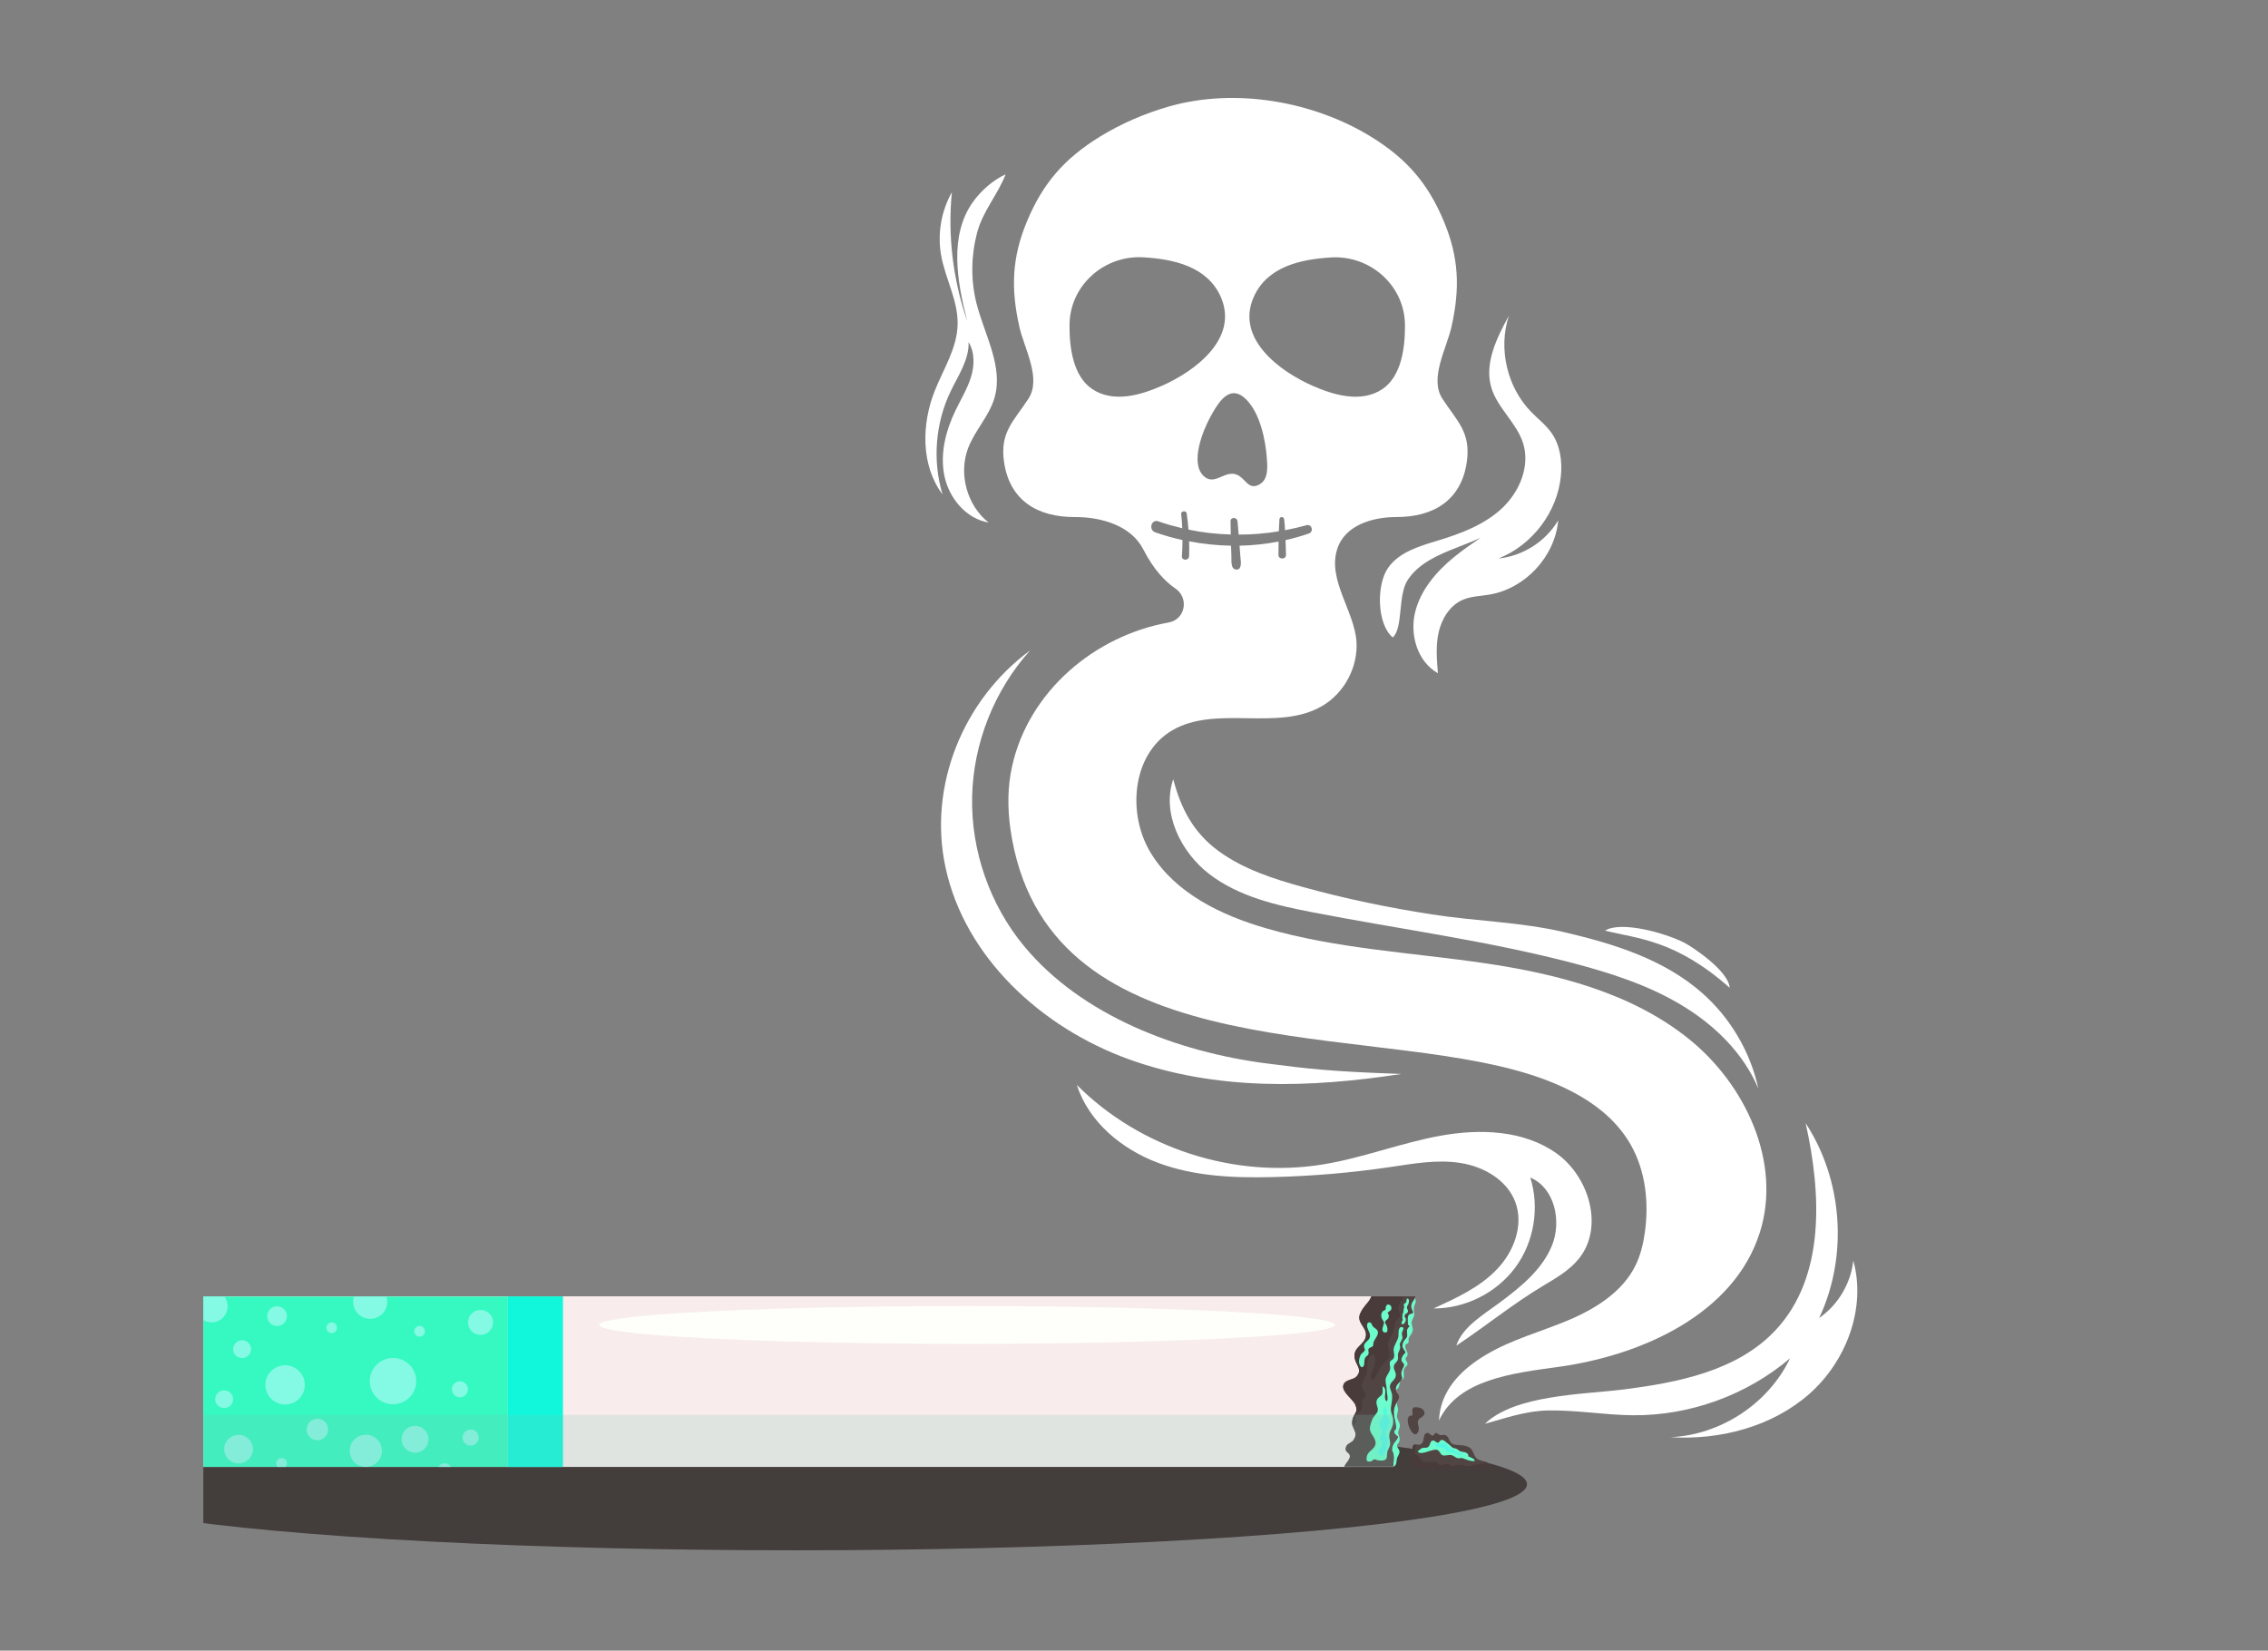
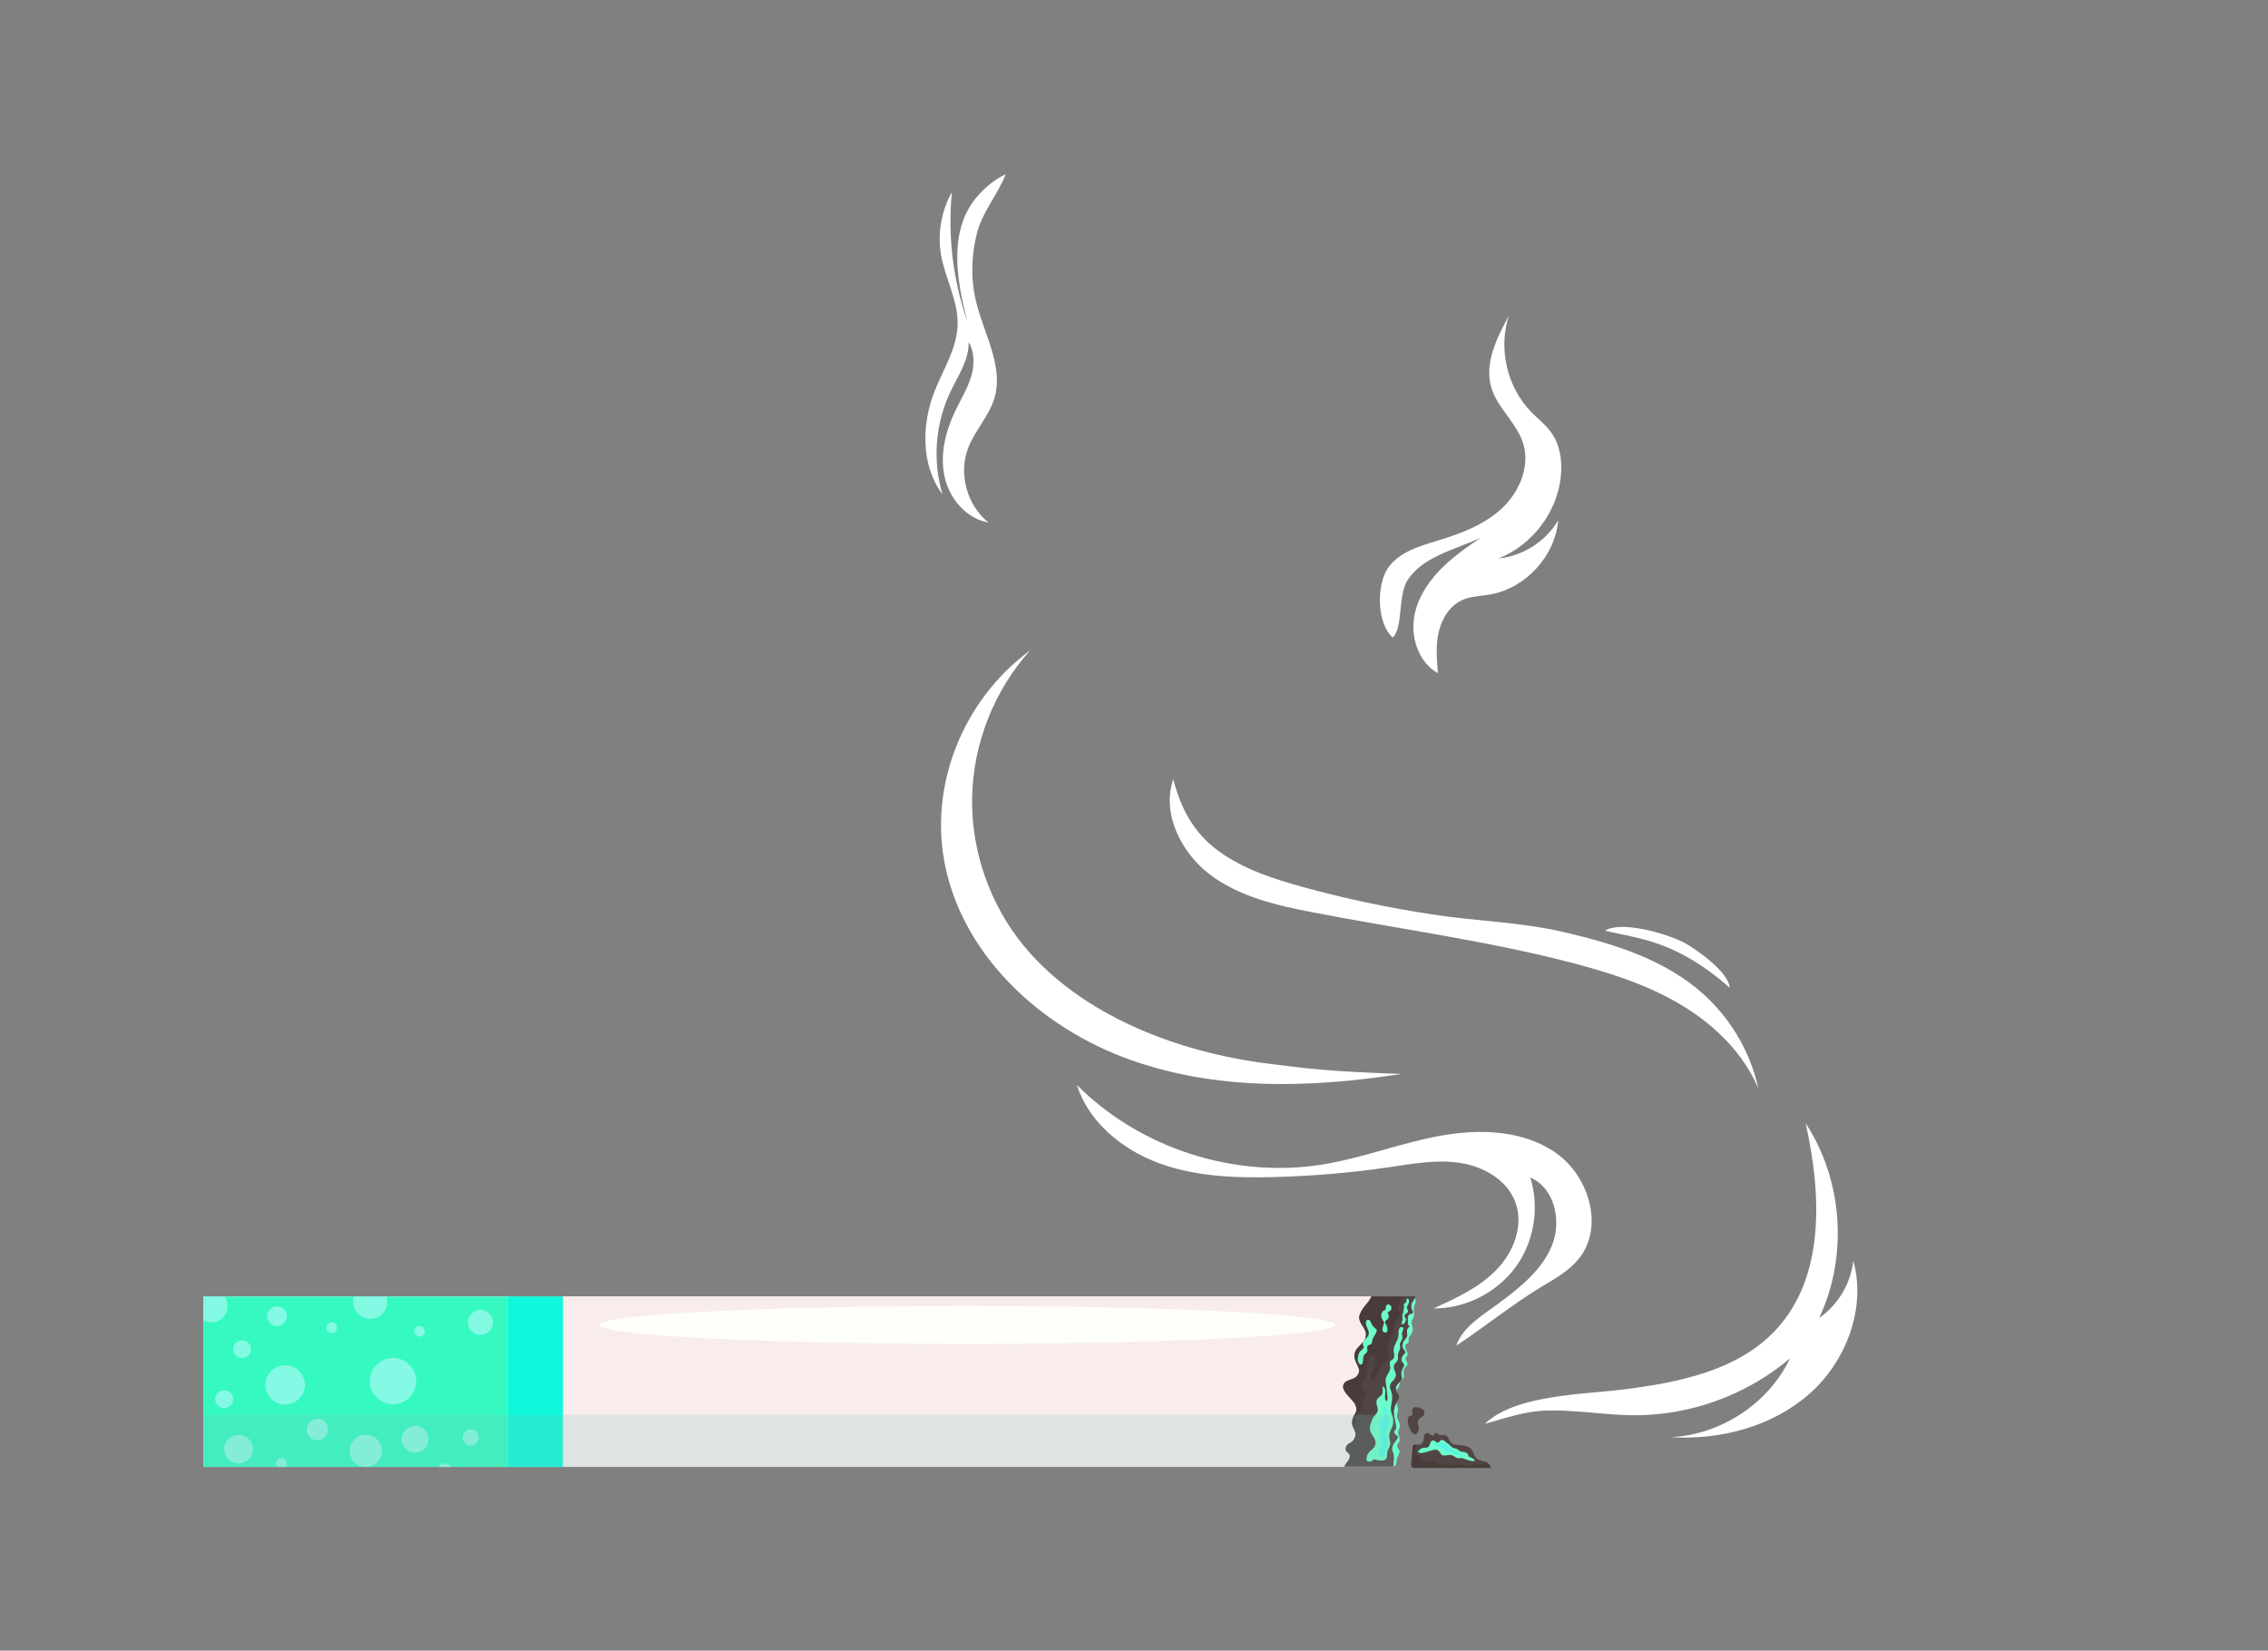
<svg xmlns="http://www.w3.org/2000/svg" xmlns:xlink="http://www.w3.org/1999/xlink" version="1.1" id="Layer_1" x="0px" y="0px" viewBox="0 0 1860.6 1354.2" style="enable-background:new 0 0 1860.6 1354.2;" xml:space="preserve">
  <rect x="0" y="0" width="1860.6" height="1354.2" fill="#808080" stroke="none" />
  <style type="text/css">
	.st0{fill:#030F37;}
	.st1{fill:url(#SVGID_1_);}
	.st2{fill:url(#SVGID_00000123426588015748763960000001069471447246444435_);}
	.st3{fill:url(#SVGID_00000137129880893052112400000004958342970237725837_);}
	.st4{fill:url(#SVGID_00000023267067621203594350000008134500280609674151_);}
	.st5{fill:url(#SVGID_00000164504053359977741260000007435923621355630257_);}
	.st6{fill:url(#SVGID_00000039114787158168790580000000018198261227717291_);}
	.st7{fill:url(#SVGID_00000031171773387193633940000009349062185016956803_);}
	.st8{fill:url(#SVGID_00000018215683405470653410000000107265485024276116_);}
	.st9{fill:url(#SVGID_00000111894411733608663710000000885043635322644645_);}
	.st10{fill:url(#SVGID_00000083791577343623205500000000495707337424234896_);}
	.st11{fill:url(#SVGID_00000076587493035259476220000004610812328951627192_);}
	.st12{fill:url(#SVGID_00000076578950714335705440000011199123714324799901_);}
	.st13{fill:url(#SVGID_00000060015144882905548710000011745800748039220666_);}
	.st14{fill:url(#SVGID_00000000914438565203952730000016578886671055415430_);}
	.st15{fill:#42F5E3;}
	.st16{fill:#32E0CB;}
	.st17{fill:#00FFDA;}
	.st18{fill:#00CCAA;}
	.st19{fill:url(#SVGID_00000070083981932580736330000014683476815687559860_);}
	.st20{fill:url(#SVGID_00000090973331874238516780000017859483148746589064_);}
	.st21{fill:url(#SVGID_00000047773029786055585220000006951286670931660978_);}
	.st22{fill:url(#SVGID_00000113346625016961745520000003327689280905540235_);}
	.st23{fill:url(#SVGID_00000060709277117994458680000005444678822341917826_);}
	.st24{fill:url(#SVGID_00000039816732054694481880000015757519133101371306_);}
	.st25{fill:url(#SVGID_00000136412693437241599990000008975785359652849834_);}
	.st26{fill:url(#SVGID_00000093885578516518794850000015885937795950707620_);}
	.st27{fill:url(#SVGID_00000035531595558698926990000010832243362464801428_);}
	.st28{fill:url(#SVGID_00000173882708687665238390000013914250286705779879_);}
	.st29{fill:url(#SVGID_00000147928570020073950520000002833643098427678107_);}
	.st30{fill:url(#SVGID_00000096037468244992169810000007985721694160081585_);}
	.st31{fill:url(#SVGID_00000158716906043698650810000003387128512305945009_);}
	.st32{fill:url(#SVGID_00000082340801211782609550000012230778832701849485_);}
	.st33{fill:url(#SVGID_00000127014445611179919240000011009987166644367546_);}
	.st34{fill:url(#SVGID_00000086666673568964718040000016373269159460720795_);}
	.st35{fill:url(#SVGID_00000036932814497592587490000017326510714592333993_);}
	.st36{fill:url(#SVGID_00000167358861348077867790000000004693372594902418_);}
	.st37{fill:url(#SVGID_00000034798351942179423540000003068036569589083797_);}
	.st38{fill:url(#SVGID_00000168831339334333271480000009207849026105319561_);}
	.st39{fill:url(#SVGID_00000013894374183957551180000005465385015469906346_);}
	.st40{fill:url(#SVGID_00000074430016776344839390000011675938961322710974_);}
	.st41{fill:url(#SVGID_00000053527655334285421920000013315239614354118046_);}
	.st42{fill:url(#SVGID_00000089553665243200045700000010020399374226558651_);}
	.st43{fill:url(#SVGID_00000098919882682704981170000002517231019705657477_);}
	.st44{fill:url(#SVGID_00000063624901719515415780000000728151323965839519_);}
	.st45{fill:url(#SVGID_00000181788130590272027090000006530747154276452274_);}
	.st46{fill:url(#SVGID_00000116198258025889426390000008621741052709471155_);}
	.st47{fill:url(#SVGID_00000113327368558256271850000008056028199696434360_);}
	.st48{fill:url(#SVGID_00000080918003440906982030000004507214546837230767_);}
	.st49{fill:url(#SVGID_00000095316369444081773380000005317230208303532184_);}
	.st50{fill:url(#SVGID_00000020358181070041198710000002790372794251028923_);}
	.st51{fill:url(#SVGID_00000118397843977059312960000010811823512316574893_);}
	.st52{fill:url(#SVGID_00000059269444752193584490000004794681430776074666_);}
	.st53{fill:url(#SVGID_00000124847133787630590580000008318340628271598258_);}
	.st54{fill:url(#SVGID_00000102536575395959739350000004437877352374821555_);}
	.st55{fill:url(#SVGID_00000130635524956769181840000002614852581840348349_);}
	.st56{fill:url(#SVGID_00000111182100692486660770000013474171871091340735_);}
	.st57{fill:url(#SVGID_00000021107979244513286080000002157837097471260854_);}
	.st58{fill:url(#SVGID_00000122694791062326919940000016144356344497000620_);}
	.st59{fill:url(#SVGID_00000128475558707659783510000001320548210849523603_);}
	.st60{fill:url(#SVGID_00000118367028268691323900000008648810853380159390_);}
	.st61{fill:url(#SVGID_00000133487727084271022270000000976969769482383504_);}
	.st62{fill:url(#SVGID_00000061446752553750314350000017646935979740138902_);}
	.st63{fill:url(#SVGID_00000143587892852822707360000015062981563041160327_);}
	.st64{fill:url(#SVGID_00000165219902893798998800000000219814931314538656_);}
	.st65{fill:url(#SVGID_00000165233395052373766210000000295158381002922940_);}
	.st66{fill:url(#SVGID_00000034085032248473754500000005504147982695736463_);}
	.st67{fill:url(#SVGID_00000061463686171387427010000018324347165997736626_);}
	.st68{fill:url(#SVGID_00000173856065819900161540000001027936367398223541_);}
	.st69{fill:url(#SVGID_00000183949076702214026720000014018026871054211241_);}
	.st70{fill:url(#SVGID_00000130606521759850834070000011802415020105878680_);}
	.st71{fill:url(#SVGID_00000140000497006903977950000015120895249751270550_);}
	.st72{fill:url(#SVGID_00000178186758089097176520000000458561794427708095_);}
	.st73{fill:url(#SVGID_00000060003124251656992100000012123637171119312297_);}
	.st74{fill:url(#SVGID_00000130611519806198802980000012292346848411275648_);}
	.st75{fill:url(#SVGID_00000072964503527906849490000010673238365865026991_);}
	.st76{fill:url(#SVGID_00000000182176895162026770000012891078167184764055_);}
	.st77{fill:url(#SVGID_00000111171279870391988970000004446670738885460873_);}
	.st78{fill:url(#SVGID_00000161595047905366492230000002349272118416530105_);}
	.st79{fill:url(#SVGID_00000128443320032566307820000009002346751439400331_);}
	.st80{fill:url(#SVGID_00000146460789476414746300000015478801840466512777_);}
	.st81{fill:url(#SVGID_00000060720719364792793050000015682259742454143656_);}
	.st82{fill:url(#SVGID_00000168102784901391172260000013246766056580261801_);}
	.st83{fill:url(#SVGID_00000165917536432161666630000002446813255936650147_);}
	.st84{fill:url(#SVGID_00000048491038005025910730000018162919669050962617_);}
	.st85{fill:url(#SVGID_00000059300941566403771720000011252681870828902018_);}
	.st86{fill:url(#SVGID_00000090296424357390346680000008523753037685100434_);}
	.st87{fill:url(#SVGID_00000142876125688755396910000016573245954325073300_);}
	.st88{fill:url(#SVGID_00000115502557259720794630000004878652254235468432_);}
	.st89{fill:url(#SVGID_00000041987776809501991960000005814239353433005237_);}
	.st90{fill:url(#SVGID_00000040549372347303669580000017368272199721167747_);}
	.st91{fill:url(#SVGID_00000001629893996080560140000003958834901086025351_);}
	.st92{fill:url(#SVGID_00000168106166973986287940000006191484797847417769_);}
	.st93{fill:url(#SVGID_00000173157372443592698920000006017436346306512266_);}
	.st94{fill:url(#SVGID_00000124840791659206670930000010058779960819322518_);}
	.st95{fill:url(#SVGID_00000152974665769460597720000001005629998866272939_);}
	.st96{fill:url(#SVGID_00000101821901300380169900000009520115717366117281_);}
	.st97{fill:url(#SVGID_00000104697957013513287030000002005989169371897517_);}
	.st98{fill:url(#SVGID_00000058586327377446099400000015607621329109342142_);}
	.st99{fill:url(#SVGID_00000144337155118937324980000015182414105399447694_);}
	.st100{fill:url(#SVGID_00000139976299671453943940000002485840757513763999_);}
	.st101{fill:url(#SVGID_00000032634251837998427460000012675214892559663793_);}
	.st102{fill:url(#SVGID_00000141444224938791078460000000352901486578524336_);}
	.st103{fill:url(#SVGID_00000128480911139848256480000018383775994085122208_);}
	.st104{fill:url(#SVGID_00000063608016425714161410000001281734232501360521_);}
	.st105{fill:url(#SVGID_00000154404896804243114670000007553450122086082979_);}
	.st106{fill:url(#SVGID_00000143606648861321149650000012728504852619613861_);}
	.st107{fill:#FFFFFF;}
	.st108{fill:url(#SVGID_00000090989815787520825590000015280764251518883988_);}
	.st109{fill:url(#SVGID_00000161618652968540640730000014339981096020441489_);}
	.st110{fill:url(#SVGID_00000078745711513514453630000001685157959798818437_);}
	.st111{fill:url(#SVGID_00000115498512878471822500000013176078943049897101_);}
	.st112{fill:url(#SVGID_00000181768256026136546650000007665799154205140671_);}
	.st113{fill:url(#SVGID_00000151527273931285631880000006538483668428721794_);}
	.st114{fill:url(#SVGID_00000144321411405665821600000001150498302145412241_);}
	.st115{fill:url(#SVGID_00000141432127873288844060000016689386945434872490_);}
	.st116{fill:url(#SVGID_00000061443130027686176040000008695847296898666916_);}
	.st117{fill:url(#SVGID_00000072984457148095530570000014665219868270212228_);}
	.st118{fill:url(#SVGID_00000044178607547078118540000005322842765302628793_);}
	.st119{fill:url(#SVGID_00000144316664890642683180000009953994661091733432_);}
	.st120{opacity:0.71;clip-path:url(#SVGID_00000047763028357823694030000012865035206922199996_);fill:#2B2221;}
	.st121{clip-path:url(#SVGID_00000047763028357823694030000012865035206922199996_);}
	.st122{fill:#6DFCCB;}
	.st123{fill:#F8EDEC;}
	.st124{fill:#514544;}
	.st125{fill:#493B3A;}
	.st126{fill:#54F7E3;}
	.st127{fill:#35F9C0;}
	.st128{fill:#10F7DC;}
	.st129{clip-path:url(#SVGID_00000035502577214182281980000007961862688809579435_);fill:#35F9C0;}
	.st130{clip-path:url(#SVGID_00000035502577214182281980000007961862688809579435_);fill:#84F9E4;}
	.st131{opacity:0.2;fill:#83C1B4;}
	.st132{fill:#FEFFFB;}
</style>
  <g>
    <defs>
      <rect id="SVGID_00000021120155790379766880000018200912929570169732_" x="166.7" y="43.3" transform="matrix(-1 -4.489932e-11 4.489932e-11 -1 1784.723 1335.83)" width="1451.2" height="1249.2" />
    </defs>
    <clipPath id="SVGID_00000145050254355859565870000011954384214471532477_">
      <use xlink:href="#SVGID_00000021120155790379766880000018200912929570169732_" style="overflow:visible;" />
    </clipPath>
-     <ellipse style="opacity:0.71;clip-path:url(#SVGID_00000145050254355859565870000011954384214471532477_);fill:#2B2221;" cx="652.1" cy="1217.7" rx="600.6" ry="54.2" />
    <g style="clip-path:url(#SVGID_00000145050254355859565870000011954384214471532477_);">
      <g>
        <path class="st122" d="M1147.9,1146c-0.8,1.6-1.8,3.2-1.9,5c-0.1,2,1.1,3.9,0.9,5.9c-0.2,2.3-1.3,3.9-0.7,6.4     c0.5,1.8,1.7,3.2,2.1,5.1c0.5,2.4-0.5,3.6-1.1,5.9c-0.5,2,0.3,2.8,0.8,4.7c0.3,1,0.3,2.8-0.1,3.8c-0.3,0.9-1.4,1.6-1.7,2.6     c-0.5,2.6,2.6,3.8,1.8,6.7c-0.6,2.1-1.9,3.1-2.1,5.3c-0.2,1.5-0.3,4.1-1.6,5.2c-2.4,2.1-5.4-1.5-6.4-3.5     c-3.3-6.9-1.8-15.8-1.8-23.1c0-7.8,1.9-14.5,3.3-21.9c0.6-3.1,0.8-5.3,3.7-7.1C1144.3,1146.3,1146.4,1145.2,1147.9,1146z" />
        <path class="st122" d="M1160.9,1064.6c0,1,0.5,1.9,0.5,2.8c0,1.8-0.2,1.4-0.8,2.9c-0.9,2.4-0.9,3.8-0.5,6.4     c0.4,2.4-0.2,3.6-1.3,5.7c-1.1,2.2-0.9,3-0.3,5.4c0.7,2.6,0.8,3.4-0.1,5.5c-0.7,1.7-2.2,3-2.7,4.6c-0.5,1.5,0.4,2.7-0.6,4.1     c-0.5,0.6-1.4,0.3-1.9,1.1c-0.5,0.7-0.4,2.1-0.2,2.9c0.6,2.3,2.4,3.7,1.5,6.3c-0.2,0.7-1,1-1.3,1.9c-0.5,1.8,0.9,2.3,1.3,3.8     c0.6,2.5-0.7,2.4-1.9,4c-1.6,2.2-0.9,4-0.9,6.5c0,0.7,0.1,1.3-0.2,2c-0.6,1.5-0.7,0.7-1.5,1.5c-1.3,1.2-1.3,1.3-1.8,3.3     c-0.5,1.8-0.7,3.9-2.5,4.7c-3.5,1.6-5.6-2.2-5.7-5.1c-0.4-12.6-1.5-26.1,0.7-38.6c1.4-8.2,4.9-16.7,8.8-23.9     c1.5-2.7,3.4-6.8,6.5-7.7C1157,1064.2,1159.4,1064,1160.9,1064.6z" />
        <path class="st123" d="M1143.2,1193.2c-0.2-1.4-1.2-2.4-1.3-3.8c-0.2-1.7,0.8-3.9,1.6-5.3c0.9-1.6,2.7-3,3.2-4.8     c0.1-0.2,0-0.6,0.1-0.6c-0.2-0.2-0.5-0.4-0.7-0.6c-0.6-0.5-1.2-0.9-1.7-1.5c-1-1.3-0.8-2.8,0.3-3.9c0.1-0.1,0.5-0.5,0.7-0.6     c-0.2-0.9-0.2-1.9-0.3-2.8c-0.4-3.8-1.9-7.7-1.7-11.5c0.1-2.1,0.8-4.1,1.7-6c0.7-1.6,3.1-4.5,2.7-6.3c-0.4-1.6-2.1-2.8-2.6-4.4     c-0.5-1.7-0.1-3.3,0.8-4.8c1-1.7,3.3-3.1,4-4.9c0.6-1.4-0.8-3.4-0.5-5.1c0.2-1.2,0.7-2.4,1.1-3.5c0.3-0.8,1.2-2,1.2-2.8     c-0.1-1.6-2.3-2.6-2.2-4.5c0.1-2.1,1.7-4.5,3.4-5.9c-0.5-1.2-1.6-2.4-2.1-3.5c-0.6-1.4-0.5-3,0-4.5c0.8-2.7,3.9-3.9,3.5-6.9     c-0.2-1.7-0.5-3.5,0.4-5c0.4-0.6,0.9-1,1.4-1.5c0.1-0.1,0.1-0.1,0.1-0.1c-0.2-0.2-0.5-0.4-0.6-0.5c-1.2-1.2-0.8-2.3-0.9-3.8     c-0.1-1.9-0.2-3.1,0.7-4.9c0.3-0.6,1.1-1,1.8-1c0.4,0,1.7-0.6,1.9-1.1c0.1-0.3-0.3-0.9-0.4-1.2c-0.6-1.3-1.2-2.5-1.2-4     c0-1.8,1-3.4,2-4.9c0.8-1.2,1.4-2.1,1.3-3.2H157c-7.5,0-13.6,6.1-13.6,13.5V1190c0,7.5,6.1,13.5,13.6,13.5h985.8     C1143.1,1200.1,1143.7,1196.6,1143.2,1193.2z" />
        <path class="st124" d="M1143.2,1193.2c-0.2-1.4-1.2-2.4-1.3-3.8c-0.2-1.7,0.8-3.9,1.6-5.3c0.9-1.6,2.7-3,3.2-4.8     c0.1-0.2,0-0.6,0.1-0.6c-0.2-0.2-0.5-0.4-0.7-0.6c-0.6-0.5-1.2-0.9-1.7-1.5c-1-1.3-0.8-2.8,0.3-3.9c0.1-0.1,0.5-0.5,0.7-0.6     c-0.2-0.9-0.2-1.9-0.3-2.8c-0.4-3.8-1.9-7.7-1.7-11.5c0.1-2.1,0.8-4.1,1.7-6c0.7-1.6,3.1-4.5,2.7-6.3c-0.4-1.6-2.1-2.8-2.6-4.4     c-0.5-1.7-0.1-3.3,0.8-4.8c1-1.7,3.3-3.1,4-4.9c0.6-1.4-0.8-3.4-0.5-5.1c0.2-1.2,0.7-2.4,1.1-3.5c0.3-0.8,1.2-2,1.2-2.8     c-0.1-1.6-2.3-2.6-2.2-4.5c0.1-2.1,1.7-4.5,3.4-5.9c-0.5-1.2-1.6-2.4-2.1-3.5c-0.6-1.4-0.5-3,0-4.5c0.8-2.7,3.9-3.9,3.5-6.9     c-0.2-1.7-0.5-3.5,0.4-5c0.4-0.6,0.9-1,1.4-1.5c0.1-0.1,0.1-0.1,0.1-0.1c-0.2-0.2-0.5-0.4-0.6-0.5c-1.2-1.2-0.8-2.3-0.9-3.8     c-0.1-1.9-0.2-3.1,0.7-4.9c0.3-0.6,1.1-1,1.8-1c0.4,0,1.7-0.6,1.9-1.1c0.1-0.3-0.3-0.9-0.4-1.2c-0.6-1.3-1.2-2.5-1.2-4     c0-1.8,1-3.4,2-4.9c0.8-1.2,1.4-2.1,1.3-3.2h-35.9c-1.5,4.7-6.3,7.5-9.1,13.9c-3.4,7.6,5.4,11,4.7,18.1c-0.8,8-10.6,9-9.3,18.2     c0.9,6,6.7,9.5,1.7,15.3c-2.9,3.4-9.8,2.4-11,7.4c-1.3,5.5,8.1,11.2,10,16.1c2.5,6.4-1.3,6.5-2.5,12.2c-1.7,7.8,5.8,9.6,0.8,16.9     c-1.4,2-5.2,2.9-6,5.3c-1.7,5,2.8,4.3,3.1,7.6c0.2,3-3.3,5.8-4.6,8.7h40C1143.1,1200.1,1143.7,1196.6,1143.2,1193.2z" />
        <path class="st125" d="M1112.4,1167.9c1.2-1.8-0.7-4.7,0.3-6.5c2.1-3.9,4-2.4,5-6.8c0.3-1.5-0.7-3.7-0.3-5.4     c0.3-1.3,2.4-1.5,2.8-3.1c1-3.3-2.1-5.1-2.7-8c-0.6-2.9,1.2-5.7,2.6-8.1c2.8-5,0.7-10.8,3-15.2c3.7-7,5.7-0.2,4.5,4.8     c-1.2,4.8-4.3,7.8-2.5,13c4.4-0.4,5.7-9.5,9.2-12.8c2.9-2.9,4.8-3.2,5.6-7.4c0.7-3.5-1.8-6.8-1.2-10c0.6-3.6,3.4-6.2,4.4-9.6     c1.1-3.9,0.6-5.2,2.4-8.9c0.8-1.6,2.7-2.2,3.1-4c0.6-2.4-1.4-4.4-1.3-6.6c0.2-3.9,2.9-6.4,4.8-9.4h-27.1     c-1.5,4.7-6.3,7.5-9.1,13.9c-3.4,7.6,5.4,11,4.7,18.1c-0.8,8-10.6,9-9.3,18.2c0.9,6,6.7,9.5,1.7,15.3c-2.9,3.4-9.8,2.4-11,7.4     c-1.3,5.5,8.1,11.2,10,16.1c2.5,6.4-1.3,6.5-2.5,12.2c-0.4,2-0.3,3.6,0.2,5C1110.9,1169.4,1111.8,1168.7,1112.4,1167.9z" />
        <path class="st124" d="M1143.2,1193.2c-0.2-1.4-1.2-2.4-1.3-3.8c-0.2-1.7,0.8-3.9,1.6-5.3c0.9-1.6,2.7-3,3.2-4.8     c0.1-0.2,0-0.6,0.1-0.6c-0.2-0.2-0.5-0.4-0.7-0.6c-0.6-0.5-1.2-0.9-1.7-1.5c-1-1.3-0.8-2.8,0.3-3.9c0.1-0.1,0.5-0.5,0.7-0.6     c-0.2-0.9-0.2-1.9-0.3-2.8c-0.4-3.8-1.9-7.7-1.7-11.5c0.1-2.1,0.8-4.1,1.7-6c0.7-1.6,3.1-4.5,2.7-6.3c-0.4-1.6-2.1-2.8-2.6-4.4     c-0.5-1.7-0.1-3.3,0.8-4.8c1-1.7,3.3-3.1,4-4.9c0.6-1.4-0.8-3.4-0.5-5.1c0.2-1.2,0.7-2.4,1.1-3.5c0.3-0.8,1.2-2,1.2-2.8     c-0.1-1.6-2.3-2.6-2.2-4.5c0.1-2.1,1.7-4.5,3.4-5.9c-0.5-1.2-1.6-2.4-2.1-3.5c-0.6-1.4-0.5-3,0-4.5c0.8-2.7,3.9-3.9,3.5-6.9     c-0.2-1.7-0.5-3.5,0.4-5c0.4-0.6,0.9-1,1.4-1.5c0.1-0.1,0.1-0.1,0.1-0.1c-0.2-0.2-0.5-0.4-0.6-0.5c-1.2-1.2-0.8-2.3-0.9-3.8     c-0.1-1.9-0.2-3.1,0.7-4.9c0.3-0.6,1.1-1,1.8-1c0.4,0,1.7-0.6,1.9-1.1c0.1-0.3-0.3-0.9-0.4-1.2c-0.6-1.3-1.2-2.5-1.2-4     c0-1.8,1-3.4,2-4.9c0.8-1.2,1.4-2.1,1.3-3.2h-8.8c-1.8,3-4.6,5.4-4.8,9.4c-0.1,2.3,1.9,4.3,1.3,6.6c-0.4,1.8-2.3,2.3-3.1,4     c-1.8,3.7-1.3,5-2.4,8.9c-1,3.5-3.8,6.1-4.4,9.6c-0.5,3.2,2,6.5,1.2,10c-0.9,4.2-2.7,4.5-5.6,7.4c-3.5,3.4-4.8,12.4-9.2,12.8     c-1.8-5.1,1.3-8.1,2.5-13c1.3-5-0.8-11.8-4.5-4.8c-2.4,4.5-0.3,10.2-3,15.2c-1.4,2.4-3.2,5.2-2.6,8.1c0.6,2.9,3.7,4.7,2.7,8     c-0.5,1.5-2.5,1.8-2.8,3.1c-0.4,1.8,0.7,3.9,0.3,5.4c-1,4.5-2.9,3-5,6.8c-0.9,1.8,1,4.7-0.3,6.5c-0.6,0.8-1.6,1.5-2.7,2.1     c1.2,4.1,4.4,6.5,0.7,11.9c-1.4,2-5.2,2.9-6,5.3c-1.7,5,2.8,4.3,3.1,7.6c0.2,3-3.3,5.8-4.6,8.7h40     C1143.1,1200.1,1143.7,1196.6,1143.2,1193.2z" />
        <path class="st122" d="M1148.3,1103.1c0.9,3.2-0.1,4.2-1.2,6.9c-0.7,1.8,0.1,3.2-0.3,5.1c-0.5,2.7-3.3,3.3-3.4,6.3     c-0.1,2.5,1.9,4.3,1.7,6.9c-0.2,3.6-3.5,4.8-4.6,7.7c-1,2.6,1.2,5.6,1.5,8.3c0.4,3.8-0.5,6.6-0.9,10.3c-0.5,4,1.5,6.4,1.8,10.2     c0.3,3.8-0.5,5.4-2.1,8.7c-1.6,3.4-1.2,5.5-0.5,9c0.6,3.2-0.4,4.4-1.7,7.2c-1.1,2.2-0.3,5.8-1.4,7.2c-1.5,1.9-5.1,1.4-7.1,1.1     c-1-0.2-1.7-0.9-2.8-0.7c-0.9,0.2-1.9,1.7-3.3,1.8c-3,0.2-3.2-1.1-2.8-3.7c0.7-4.6,5.1-5.5,6.8-9.3c2.3-5.3-3.9-9-4.2-13.7     c-0.1-2.5,1.1-5.7,2-7.9c0.9-2.4,3.4-4.3,4.3-6.5c1.3-3.6-2.9-6.6,0.3-10.8c1.4-1.8,3.1-1.8,3.7-4.2c0.4-1.7,0-3.9,0.1-5.7     c3.2,1.5,2.2,5.4,2,8.1c-0.3,4.4,2.5,6.1,2.1,0.7c-0.2-2-0.6-3.9-0.7-5.9c0-2.6-0.8-4.8-0.9-7.3c-0.3-3.9,3.4-6.4,3.8-10.2     c0.2-1.7-0.7-3.3-0.3-5c0.5-1.9,2.2-1.9,3-3.2c1.4-2.2-0.1-5.3,0.1-7.5c0.4-3.9,3.7-7.3,4-11.2c0.1-1.4-0.6-7.8,3.1-7     c2.2,0.5-0.1,3.4-0.3,4.8c-0.2,1.4,0.5,2.9,0.4,4C1150.2,1099.7,1148.3,1101.5,1148.3,1103.1z" />
        <path class="st122" d="M1153,1084.2c0.1-0.7,0.4-1.3,0.3-2.1c-0.1-1-1.2-1.4-1.1-2.4c0.1-2.3,3.6-2.1,2.8-4.7     c-0.3-1-0.9-1.3-0.8-2.5c0.1-1.1,0.7-1.5,1.1-2.4c0.4-0.9,1-3.4,0.2-4.2c-1.9-2-1.6,1.9-1.8,2.4c-0.4,0.8-1.4,0.8-1.8,1.5     c-0.6,1,0,1.4,0.1,2.4c0,0.7-0.2,0.9-0.4,1.5c-0.3,0.9-0.1,1.9-0.3,2.7c-0.2,0.9-0.7,1.6-0.8,2.6c-0.1,1,0,1.9,0,2.9     c0,0.3,0.4,0.5,0.3,1c0,0.3-0.5,0.8-0.6,1.1c-0.2,0.5-0.7,1.4-0.4,1.9C1151.1,1087.8,1152.8,1084.6,1153,1084.2z" />
        <path class="st122" d="M1139.7,1070.5c-1.8-0.9-2.6,0.8-2.9,2.1c-0.2,1,0.4,1-0.3,1.9c-0.5,0.7-1.7,0.7-2.3,1.5     c-1.6,2-1.2,5.2,0.2,7.1c1.4,1.9,1.2,2.2,0.3,4.7c-0.6,1.8-1.4,5.1,1.5,5.4c2.7,0.3,2.1-3.3,1.6-5c-0.3-1.1-1.7-2.5-1.5-3.7     c0.2-1.2,1.8-1.8,2.4-2.7c1.1-1.7,0.7-3.3-0.4-4.9c1.2-1.1,3.2-1.6,3.2-3.7C1141.7,1072.3,1140.5,1070.2,1139.7,1070.5z" />
-         <path class="st122" d="M1129.4,1090.8c0.5,0.5,0.9,1.2,1,2.1c0.3,2.8-2.4,5.3-3.4,7.8c-0.4,1-0.2,2.8-0.8,3.7     c-0.7,1-2.3,0.9-3.1,1.8c-1.1,1.2-0.3,2.2-0.3,3.6c0,1.9-1.1,2.3-2.3,3.4c-2.1,2-0.4,6.8-2.4,8.2c-1.3,0.9-2.1-0.5-2.7-1.8     c-1.1-2.3-0.3-5.9,0.9-8.1c0.8-1.5,3.3-2.6,3.4-4c0.1-0.8-0.7-1.9-0.7-2.9c0-1,0.2-1.8,0.8-2.5c1.9-2.5,4.3-3.1,4.1-6.7     c-0.2-2.9-2.6-5.2-2.4-8.2c0.1-1.3,0.6-2.5,2.2-2.3c1.4,0.2,1.4,1.3,2,2.3C1126.4,1089,1128.2,1089.6,1129.4,1090.8z" />
+         <path class="st122" d="M1129.4,1090.8c0.3,2.8-2.4,5.3-3.4,7.8c-0.4,1-0.2,2.8-0.8,3.7     c-0.7,1-2.3,0.9-3.1,1.8c-1.1,1.2-0.3,2.2-0.3,3.6c0,1.9-1.1,2.3-2.3,3.4c-2.1,2-0.4,6.8-2.4,8.2c-1.3,0.9-2.1-0.5-2.7-1.8     c-1.1-2.3-0.3-5.9,0.9-8.1c0.8-1.5,3.3-2.6,3.4-4c0.1-0.8-0.7-1.9-0.7-2.9c0-1,0.2-1.8,0.8-2.5c1.9-2.5,4.3-3.1,4.1-6.7     c-0.2-2.9-2.6-5.2-2.4-8.2c0.1-1.3,0.6-2.5,2.2-2.3c1.4,0.2,1.4,1.3,2,2.3C1126.4,1089,1128.2,1089.6,1129.4,1090.8z" />
        <path class="st126" d="M1137.8,1187.9c-0.2-2,0.6-4.1,0.6-6.2c0-1,0.2-2.1-0.2-3c-0.3-0.6-1.1-0.8-1.3-1.5     c-0.5-1.5,1-4.2,1.6-5.6c0.7-1.9,1.7-3.3,1.6-5.5c-0.1-1.9-1-2.5-1.8-4c-0.9-1.6-0.7-2.8-0.6-4.6c0.1-3.1-2-4.5-2.8-0.7     c-0.4,1.7,0.6,3.4,0.1,5c-0.5,1.6-2.4,2.6-3.1,4.1c-2,4.3,3.1,6.5,1.6,10.4c-0.6,1.5-2.1,2.4-1.5,4.3c0.4,1.2,1.9,1.6,2.2,2.9     c0.4,1.9-2,4-2.8,5.7c-1,2-0.7,4.9,2.3,5C1136.9,1194.4,1136.1,1189.3,1137.8,1187.9z" />
        <rect x="416.8" y="1063.7" class="st127" width="44.9" height="139.8" />
        <rect x="416.8" y="1063.7" class="st128" width="44.9" height="139.8" />
        <g>
          <defs>
            <path id="SVGID_00000166665009324810824510000007196727096862509993_" d="M157,1063.7c-7.5,0-13.6,6.1-13.6,13.5V1190       c0,7.5,6.1,13.5,13.6,13.5h259.7v-139.8H157z" />
          </defs>
          <clipPath id="SVGID_00000039823558675755193520000008064739390203375279_">
            <use xlink:href="#SVGID_00000166665009324810824510000007196727096862509993_" style="overflow:visible;" />
          </clipPath>
          <path style="clip-path:url(#SVGID_00000039823558675755193520000008064739390203375279_);fill:#35F9C0;" d="M157,1063.7      c-7.5,0-13.6,6.1-13.6,13.5V1190c0,7.5,6.1,13.5,13.6,13.5h259.7v-139.8H157z" />
          <path style="clip-path:url(#SVGID_00000039823558675755193520000008064739390203375279_);fill:#84F9E4;" d="M394.2,1095.2      c-5.7,0-10.3-4.6-10.3-10.3c0-5.7,4.6-10.2,10.3-10.2c5.7,0,10.3,4.6,10.3,10.2C404.5,1090.6,399.8,1095.2,394.2,1095.2z" />
          <path style="clip-path:url(#SVGID_00000039823558675755193520000008064739390203375279_);fill:#84F9E4;" d="M322.4,1152.1      c-10.6,0-19.1-8.5-19.1-19c0-10.5,8.6-19,19.1-19c10.6,0,19.1,8.5,19.1,19C341.5,1143.6,333,1152.1,322.4,1152.1z" />
-           <path style="clip-path:url(#SVGID_00000039823558675755193520000008064739390203375279_);fill:#84F9E4;" d="M377.3,1146.4      c-3.7,0-6.6-3-6.6-6.6c0-3.6,3-6.6,6.6-6.6c3.7,0,6.6,3,6.6,6.6C383.9,1143.5,380.9,1146.4,377.3,1146.4z" />
          <path style="clip-path:url(#SVGID_00000039823558675755193520000008064739390203375279_);fill:#84F9E4;" d="M340.5,1191.8      c-6.1,0-11-4.9-11-11c0-6.1,4.9-11,11-11s11,4.9,11,11C351.5,1186.9,346.6,1191.8,340.5,1191.8z" />
          <path style="clip-path:url(#SVGID_00000039823558675755193520000008064739390203375279_);fill:#84F9E4;" d="M386.1,1186      c-3.7,0-6.6-2.9-6.6-6.6c0-3.6,3-6.6,6.6-6.6c3.7,0,6.6,3,6.6,6.6C392.7,1183,389.7,1186,386.1,1186z" />
          <ellipse style="clip-path:url(#SVGID_00000039823558675755193520000008064739390203375279_);fill:#84F9E4;" cx="344.2" cy="1092.2" rx="4.4" ry="4.4" />
          <path style="clip-path:url(#SVGID_00000039823558675755193520000008064739390203375279_);fill:#84F9E4;" d="M272.1,1093.7      c-2.4,0-4.4-2-4.4-4.4c0-2.4,2-4.4,4.4-4.4c2.4,0,4.4,2,4.4,4.4C276.5,1091.7,274.6,1093.7,272.1,1093.7z" />
          <path style="clip-path:url(#SVGID_00000039823558675755193520000008064739390203375279_);fill:#84F9E4;" d="M260.4,1181.6      c-4.9,0-8.8-3.9-8.8-8.8s3.9-8.8,8.8-8.8c4.9,0,8.8,3.9,8.8,8.8S265.2,1181.6,260.4,1181.6z" />
          <path style="clip-path:url(#SVGID_00000039823558675755193520000008064739390203375279_);fill:#84F9E4;" d="M300.1,1203.5      c-7.3,0-13.2-5.9-13.2-13.2s5.9-13.2,13.2-13.2c7.3,0,13.2,5.9,13.2,13.2S307.4,1203.5,300.1,1203.5z" />
          <path style="clip-path:url(#SVGID_00000039823558675755193520000008064739390203375279_);fill:#84F9E4;" d="M303.7,1082      c-7.7,0-14-6.2-14-13.9s6.3-13.9,14-13.9c7.7,0,14,6.2,14,13.9S311.5,1082,303.7,1082z" />
          <ellipse style="clip-path:url(#SVGID_00000039823558675755193520000008064739390203375279_);fill:#84F9E4;" cx="227.3" cy="1079.8" rx="8.1" ry="8.1" />
          <path style="clip-path:url(#SVGID_00000039823558675755193520000008064739390203375279_);fill:#84F9E4;" d="M233.9,1152.3      c-8.9,0-16.2-7.2-16.2-16.1c0-8.9,7.2-16.1,16.2-16.1c8.9,0,16.2,7.2,16.2,16.1C250.1,1145.1,242.8,1152.3,233.9,1152.3z" />
          <ellipse style="clip-path:url(#SVGID_00000039823558675755193520000008064739390203375279_);fill:#84F9E4;" cx="195.7" cy="1188.9" rx="11.8" ry="11.7" />
          <ellipse style="clip-path:url(#SVGID_00000039823558675755193520000008064739390203375279_);fill:#84F9E4;" cx="231" cy="1200.6" rx="4.4" ry="4.4" />
          <path style="clip-path:url(#SVGID_00000039823558675755193520000008064739390203375279_);fill:#84F9E4;" d="M364.8,1212.3      c-3.2,0-5.9-2.6-5.9-5.9c0-3.2,2.6-5.9,5.9-5.9c3.2,0,5.9,2.6,5.9,5.9C370.6,1209.7,368,1212.3,364.8,1212.3z" />
          <path style="clip-path:url(#SVGID_00000039823558675755193520000008064739390203375279_);fill:#84F9E4;" d="M198.6,1114.2      c-4.1,0-7.4-3.3-7.4-7.3c0-4,3.3-7.3,7.4-7.3c4.1,0,7.4,3.3,7.4,7.3C206,1110.9,202.7,1114.2,198.6,1114.2z" />
          <path style="clip-path:url(#SVGID_00000039823558675755193520000008064739390203375279_);fill:#84F9E4;" d="M173.6,1084.9      c-7.3,0-13.2-5.9-13.2-13.2s5.9-13.2,13.2-13.2c7.3,0,13.2,5.9,13.2,13.2S180.9,1084.9,173.6,1084.9z" />
          <ellipse style="clip-path:url(#SVGID_00000039823558675755193520000008064739390203375279_);fill:#84F9E4;" cx="145.7" cy="1118.6" rx="11.8" ry="11.7" />
          <path style="clip-path:url(#SVGID_00000039823558675755193520000008064739390203375279_);fill:#84F9E4;" d="M183.9,1155.2      c-4.1,0-7.4-3.3-7.4-7.3c0-4,3.3-7.3,7.4-7.3c4.1,0,7.4,3.3,7.4,7.3C191.3,1151.9,188,1155.2,183.9,1155.2z" />
          <path style="clip-path:url(#SVGID_00000039823558675755193520000008064739390203375279_);fill:#84F9E4;" d="M139.1,1206.5      c-7.7,0-14-6.2-14-13.9s6.3-13.9,14-13.9c7.7,0,14,6.2,14,13.9S146.8,1206.5,139.1,1206.5z" />
        </g>
        <path class="st131" d="M1143.2,1193.2c-0.2-1.4-1.2-2.4-1.3-3.8c-0.2-1.7,0.8-3.9,1.6-5.3c0.9-1.6,2.7-3,3.2-4.8     c0.1-0.2,0-0.6,0.1-0.6c-0.2-0.2-0.5-0.4-0.7-0.6c-0.6-0.5-1.2-0.9-1.7-1.5c-1-1.3-0.8-2.8,0.3-3.9c0.1-0.1,0.5-0.5,0.7-0.6     c-0.2-0.9-0.2-1.9-0.3-2.8c-0.3-2.8-1.2-5.7-1.5-8.6H143.4v29.3c0,7.5,6.1,13.5,13.6,13.5h985.8     C1143.1,1200.1,1143.7,1196.6,1143.2,1193.2z" />
        <ellipse class="st132" cx="793.3" cy="1087" rx="301.7" ry="15.5" />
      </g>
      <path class="st124" d="M1160.7,1204.3h62.4c-1.9-5.4-5.5-5-9.7-6.6c-4.8-1.9-3.9-7.3-7.6-9.9c-3.8-2.6-8.3-1.8-12.4-2.6    c-5.5-1.1-3.5-5.8-7.6-7.8c-1.1-0.5-2.9,0.2-4.2,0c-0.9-0.2-3.1-1.8-3.5-1.8c-1.4,0.1-1.6,2.3-2.8,2.2c-1.6-0.1-2.7-2.4-4.4-2.2    c-4,0.5-1.9,6.4-4.6,8.7c-2.8,2.5-4.9-0.8-7,1.7c-0.8,0.9-0.8,7.7-0.9,9.4C1158.3,1199.3,1155.9,1204.3,1160.7,1204.3z" />
      <path class="st122" d="M1204.4,1194.8c1.1-2.5-3-3.6-4.7-3.7c-2.7-0.2-3.2-1.9-5.5-2.7c-1-0.3-1.5-0.2-2.4-0.7    c-1.1-0.6-1.8-1.6-2.8-2.4c-1.2-0.9-2.2-1.7-3.3-2.6c-1-0.9-2.2-1.8-3.7-1.1c-1.1,0.5-1,2.1-2.7,2c-1.5-0.2-2.5-2.4-4.4-1.6    c-1.8,0.7-1.5,3.3-2.8,4.7c-1.6,1.7-3.3,0.7-5.3,1.3c-1.6,0.5-2.4,2-3.8,2.7c2.4,4.2,12.4-2.7,16.2-1.1c2,0.8,2.3,3.3,3.9,4.2    c1.8,0.9,5.1-0.3,7-0.1c2.3,0.2,3.6,2.1,5.7,2.6c1.6,0.4,2.2-0.5,3.9,0c3.3,1.1,6.4,2.7,10,2.4c0.3-1.7-1.7-2.2-2.8-2.8    C1205.6,1195.1,1204.5,1194.7,1204.4,1194.8z" />
      <path class="st124" d="M1162.4,1154.6c2.5,0,6.1,1.5,6.2,4.5c0.1,3.4-3.4,3.4-4.8,5.6c-2,3.1,1.1,5.9-0.1,9.2    c-4,11.1-14.4-14.1-5-12.5C1159.1,1158.6,1156.9,1153.8,1162.4,1154.6z" />
      <path class="st126" d="M1183.7,1183.9c2.2-1,3.2,2.1,4.3,3.3c1.1,1.2,2.9,1.3,4.3,2.1c1.3,0.8,2,1.7,3.4,2.2    c1.5,0.6,3.1,0.7,4.3,1.9c-1.8,2.3-6.8-1.7-9-1.8c-2.1-0.1-2.8,0.2-4.5-1.4c-1.1-1-1.8-2-3.3-2.4c-1-0.3-7.2-1-5.4-3    C1179,1183.3,1182.5,1185.6,1183.7,1183.9z" />
      <path class="st125" d="M1158.5,1195.3c0.1-1.6,0.1-8.5,0.9-9.4c0.5-0.6,0.9-0.8,1.4-0.9c0.9,1.8-0.2,3.5-0.1,6.1    c0.1,1.6,0.8,2.1,2.1,3.1c0.6,0.4,1.1,0.6,1.6,1.1c0.7,0.8,0.7,2.2,1.6,2.9c1.3,1.1,5.2,1.1,6.9,1.3c2.1,0.2,4.3-0.6,6.2,0.8    c1.1,0.8,1,1.5,2.3,1.7c1,0.1,2.5-0.6,3.5-0.7c1.1-0.2,2.8-0.5,3.9,0c0.6,0.3,1.2,1.5,1.7,1.7c0.6,0.2,1-0.4,1.5-0.4    c2.4-0.3,4.7-1.1,7.3-0.7c3.2,0.6,5.2,1.7,8.3,0.4c2.1-0.9,3.9-0.7,6-1.1c1.6-0.3,2.4-0.8,4.1-0.3c0.2-0.5,0.4-1.1,0.5-1.7    c2.1,0.8,3.9,1.9,5,5.1h-62.4C1155.9,1204.3,1158.3,1199.3,1158.5,1195.3z" />
      <path class="st107" d="M1015.8,496C1015.8,496,1015.8,496,1015.8,496c0.4,0.1,0.9,0.1,1.3,0C1016.6,496,1016.2,496,1015.8,496z" />
-       <path class="st107" d="M958.7,510.7c-60.7,10.9-114.7,56.4-128.4,117.9c-3.8,16.9-3.8,34.4-1.4,51.5    C856.6,873,1102,840.4,1241.4,877.5c37.9,10.1,76.9,27.6,96.3,61.5c12.4,21.7,15.2,47.9,11.6,72.7c-1.3,8.9-3.4,17.8-7.3,25.9    c-10.5,22-32.8,36-55.3,45.5c-22.5,9.5-46.5,15.8-67.5,28.3c-21,12.4-37.7,29.7-38.7,54c15.8-33.7,60.5-38.8,97.5-43.9    c69.5-9.5,144.6-43.7,165.7-110.3c18.2-57.4-11.7-121.7-58.8-159.3c-47.1-37.6-108.1-53.1-167.9-61.8    c-59.8-8.7-120.7-11.7-178.7-28.6c-36.7-10.7-73.7-28.6-93.8-61c-20.2-32.3-16-81.6,16.8-101.1c36.2-21.5,86.8,1.1,123.2-20.1    c18.3-10.6,29.7-32,28.3-53c-1.7-24.9-23.9-50.6-15.8-75.8c6.3-19.9,29.5-26.3,48.3-26.3c30.2,0.1,53.4-13.3,58-45.1    c3.5-24.5-7.8-33.3-20-52c-10.9-16.7,3.5-41.2,7.5-59.2c7-31.3,6.1-56.6-6.3-86.3c-13.1-31.4-30.7-51.5-59.7-69.4    c-47.5-29.2-111.4-40.3-165.6-24.9c-19.9,5.7-39.5,14.1-57,24.9c-29,17.9-46.6,38-59.7,69.4c-12.4,29.7-13.3,55.1-6.3,86.3    c4,18,18.4,42.5,7.5,59.2c-12.2,18.7-23.6,27.5-20,52c4.6,31.8,27.8,45.2,58,45.1c22-0.1,46.3,7.1,56.2,26.5    c8.6,16.8,18,26.4,26.3,32.1C975.7,490.6,972.4,508.3,958.7,510.7z M953.2,316.5c-17.5,7.7-40,14.3-57.3,2.6    c-15.7-10.6-18.6-34.3-18.5-52c0-1.1,0-2.2,0.1-3.4c1.8-31,29.3-54.4,60.4-52.6c25.5,1.5,52.6,7.7,63.6,32.5    C1016.5,277.8,980.1,304.7,953.2,316.5z M1023,328.4c10.9,11.6,15.2,32.4,16.3,47.8c0.5,6.9,1.3,16.8-5.7,21    c-9.5,5.7-11.6-4.8-19-7.8c-10-4-18.3,9.9-27.4,0.9c-11-10.9-0.3-37.1,5.5-47.8c5.1-9.4,12.2-21.8,21.7-19.7    C1017.1,323.4,1019.9,325.1,1023,328.4z M1076.8,316.5c-26.9-11.8-63.4-38.7-48.3-72.8c11-24.8,38.1-31,63.6-32.5    c31.1-1.8,58.6,21.6,60.4,52.6c0.1,1.1,0.1,2.2,0.1,3.4c0.1,17.7-2.8,41.4-18.5,52C1116.8,330.8,1094.3,324.2,1076.8,316.5z     M1015.8,496c0.4,0.1,0.9,0.1,1.3,0C1016.6,496,1016.2,496,1015.8,496C1015.8,496,1015.8,496,1015.8,496z M969.6,456.3    c0.3-4.4,0.5-8.8,0.5-13.2c-7.6-1.7-15.1-3.8-22.4-6.4c-5.7-2-3.2-11,2.5-9c6.5,2.3,13.1,4.1,19.7,5.7c-0.2-3.9-0.4-7.8-0.9-11.7    c-0.3-2.5,4.1-3.1,4.5-0.6c0.7,4.4,1.1,8.9,1.5,13.4c11.4,2.4,23,3.7,34.7,4c-0.1-3.6-0.1-7.2-0.2-10.8c-0.1-3.7,5.4-3.6,5.7,0    c0.3,3.6,0.7,7.3,1,10.9c11,0,22-0.9,32.9-2.7c0.1-3.3,0.3-6.5,0.5-9.8c0.2-2.5,3.6-2.5,3.9,0c0.3,2.9,0.6,5.9,0.7,8.9    c5.9-1.1,11.8-2.5,17.6-4.1c4.5-1.2,6.2,5.4,1.9,6.8c-6.3,2.2-12.7,4-19.1,5.4c0.2,4,0.3,8.1,0.4,12.1c0.1,4-6.3,4-6.2,0    c0-3.6,0-7.2,0.1-10.9c-10.5,2-21.3,3.2-32,3.4c0.2,2.7,0.4,5.3,0.6,8c0.2,3.2,1.1,6.9-0.2,9.9c-1.1,2.5-4.8,2.1-6,0    c-1.5-2.7-1-6.6-1.1-9.6c-0.1-2.8-0.2-5.5-0.3-8.3c-11.5-0.2-23-1.4-34.4-3.6c0.1,4,0.2,8.1,0,12.1    C975.4,460.2,969.3,460.1,969.6,456.3z" />
      <path class="st107" d="M845.1,533.6c-29.5,32.8-46.7,76.3-47.6,120.4c-0.9,44,14.5,88.2,42.6,122.2c47.2,57,125.8,86.9,199.3,96.3    c34.3,4.4,50.8,6.5,110.2,8.6c-75.2,11.6-151.8,13.8-223.4-12c-71.6-25.8-134.8-83.6-150.6-157.8    C761.4,644.8,790,574.1,845.1,533.6z" />
      <path class="st107" d="M962.5,639.3c6.2,23.8,16.4,43.8,37.4,59.1c20.4,14.8,44.9,22.7,69.2,29.4c34.3,9.5,70.1,16.9,105.6,22.4    c35.9,5.6,72.7,6.2,108.2,14.5c20.9,4.9,41.7,10.5,61.6,18.7c18.7,7.7,36.6,17.8,51.8,31.2c23.2,20.4,39.7,48.4,46.2,78.5    c-12.3-29.2-36.1-52.4-63.4-68.7c-27.2-16.3-57.8-26.1-88.5-34.2c-69.9-18.3-141.7-27.8-212.6-41.5c-30.4-5.8-61.7-12.9-86.2-31.8    C969.4,699.6,952.7,667.7,962.5,639.3z" />
      <path class="st107" d="M1138.6,466.1c9.1-13.3,26.2-18.1,41.6-22.8c18.8-5.7,37.9-13,52.2-26.5c14.3-13.5,23-34.5,17.1-53.2    c-5.3-16.7-20.9-28.7-26-45.4c-6-20,4.3-40.8,14.3-59.1c-8.8,26.9-1.5,58.5,18.3,78.8c5.6,5.8,12.2,10.8,16.8,17.4    c7,10,8.8,22.9,7.6,35.1c-2.8,29.6-23.4,56.8-51.2,67.8c20-2,38.8-14,49-31.3c-2.6,29.6-26.9,55.9-56.3,60.9    c-7.4,1.3-15.1,1.3-22,4.3c-10.5,4.5-17.1,15.3-19.7,26.3c-2.6,11.1-1.6,22.6-0.7,33.9c-16.6-9.3-23.1-31.1-18.8-49.5    c4.3-18.4,17.3-33.7,32-45.7c14.7-12,31.3-21.5,46.3-33.2c-21.4,25.4-65.3,24-84,51.5c-8.7,12.8-3.7,39.5-12.5,47.6    C1129.5,512.1,1129.1,479.9,1138.6,466.1z" />
      <path class="st107" d="M801.1,248.9c6.6,26,22.3,52,14.7,77.7c-4.4,14.9-16.1,26.6-21.6,41.1c-8,21.1-0.9,47,16.8,61    c-18.4-3.1-32.4-19.9-36.2-38.1c-3.8-18.2,1-37.2,9.1-53.9c4.3-9,9.6-17.6,12.6-27.1c3-9.5,3.3-20.4-1.9-28.9    c0.5,14.4-8.4,27.2-14.7,40.3c-12.6,26.1-15,56.9-6.7,84.6c-17.8-23.8-17.3-57.5-6.3-85.1c7.1-17.8,18.2-34.8,18.7-54    c0.6-19.7-10.2-38-13.6-57.4c-3-17.5,0.2-36,8.9-51.4c-3.5,35.6,0.9,71.9,12.6,105.7c-8.4-32.5-14.9-69.8,4.4-97.3    c6.7-9.5,16.5-18.2,27.1-23.1c-6.4,16.7-18.7,30-23.5,48.2C796.6,210.1,796.3,230,801.1,248.9z" />
      <path class="st107" d="M1265.6,1055.1c10.7-6.4,21.9-12.8,29.7-22.5c20.7-25.7,8.5-67.1-18.3-86.3c-26.9-19.2-62.9-20.4-95.4-14.5    c-32.5,5.9-63.6,18.2-96.2,23.5c-72.6,11.9-150.2-13.2-202-65.2c9.7,30.3,36.7,52.7,66.6,63.9c29.9,11.2,62.5,12.5,94.3,11.7    c32.1-0.8,64.2-3.5,96-8.2c19.1-2.8,38.5-6.4,57.6-3.4c19.1,2.9,38.2,13.8,45.1,31.8c7.3,19-1,41.1-15.2,55.7    c-14.1,14.7-33.2,23.4-51.8,31.9c26,0.1,51.7-12.8,67.1-33.6c15.4-20.8,20.1-49.1,12.3-73.8c20,8.4,25.9,35.7,17.8,55.7    c-8.1,20-26,34.3-43.3,47.2c-12.8,9.5-30.1,19.5-35.2,35C1218.6,1088.2,1240.9,1069.9,1265.6,1055.1z" />
      <path class="st107" d="M1331.4,1140c45.5-5.7,94.2-15.4,125.4-48.9c40.6-43.6,37.5-111.5,24.5-169.6    c30.6,46.7,34.9,109.3,11.1,159.8c15.5-10.7,26-28.4,28-47.1c10.8,39.1-5.8,82.8-36.3,109.6c-30.6,26.8-73.1,37.8-113.7,35.3    c41.2-1.8,80.4-27.6,98.1-64.7c-35.6,30.2-82.2,47.1-128.9,46.7c-23.6-0.2-47.1-4.5-70.6-3.9c-18,0.5-34.3,6.4-50.8,10.9    C1242.9,1144.3,1298.3,1144.1,1331.4,1140z" />
      <path class="st107" d="M1419,810.4c-1-14.1-31.2-33.9-37.3-37c-16.2-8.2-52-18-65-9.9C1343.7,770.2,1374.6,771.1,1419,810.4z" />
    </g>
  </g>
</svg>